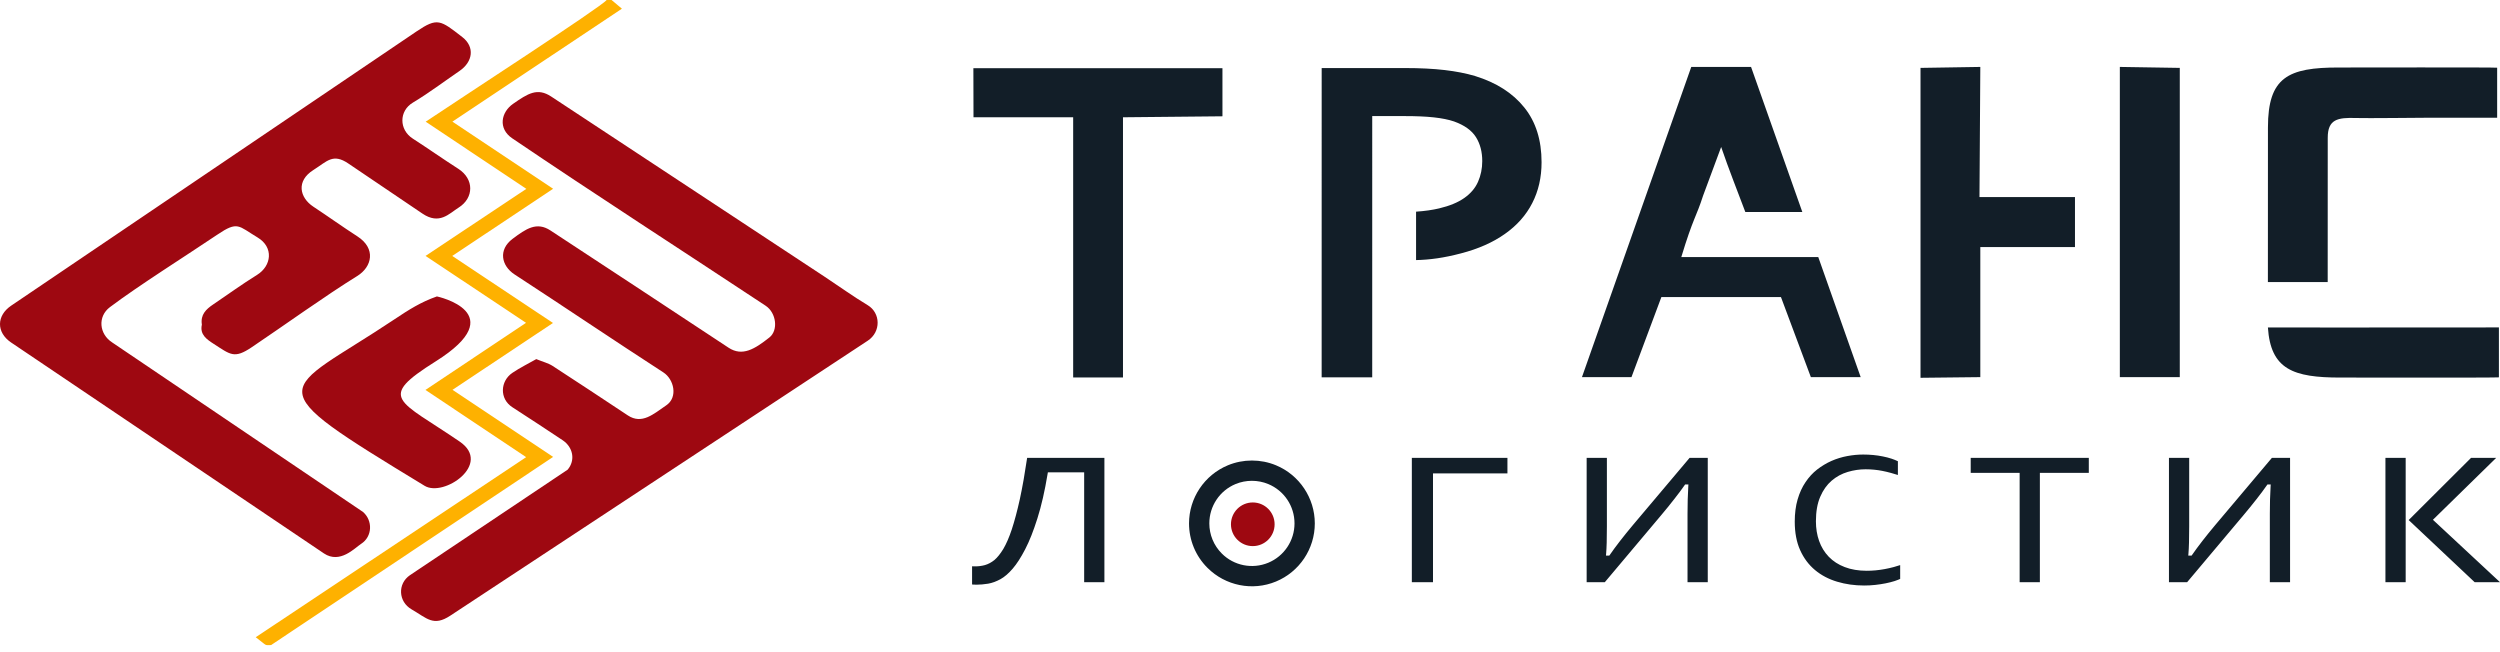
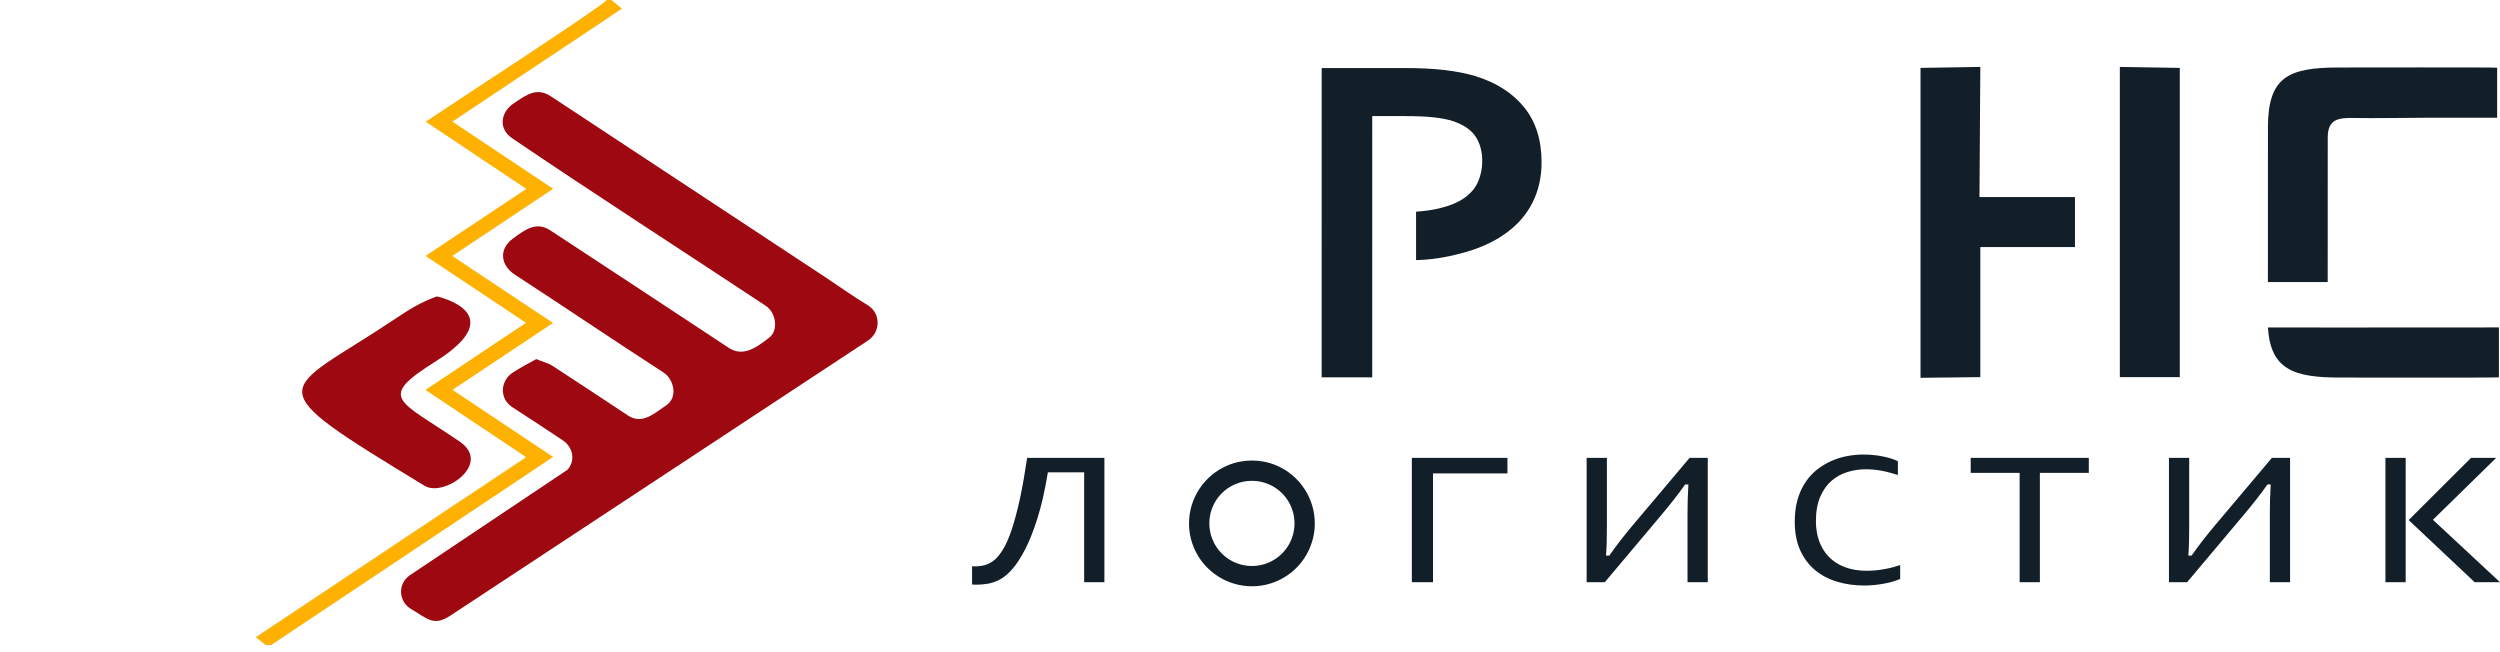
<svg xmlns="http://www.w3.org/2000/svg" width="230" height="60" viewBox="0 0 230 60" fill="none">
  <path fill-rule="evenodd" clip-rule="evenodd" d="M56.265 0C56.558 0.247 56.852 0.493 57.215 0.799C52.045 4.244 46.886 7.683 41.62 11.192C44.744 13.274 47.785 15.3 50.888 17.367C47.791 19.429 44.761 21.447 41.606 23.547C44.702 25.607 47.717 27.613 50.874 29.713C47.773 31.776 44.719 33.808 41.631 35.863C44.706 37.914 47.755 39.947 50.888 42.035L24.94 59.348C24.278 59.348 24.644 59.467 23.528 58.625C31.827 53.098 40.088 47.597 48.405 42.058C45.342 40.013 42.32 37.996 39.14 35.874C42.314 33.756 45.342 31.737 48.395 29.7C45.342 27.668 42.329 25.663 39.149 23.545C42.276 21.465 45.309 19.447 48.422 17.375C45.367 15.336 42.324 13.305 39.163 11.196C41.916 9.336 55.389 0.6 55.811 0C55.962 0 56.114 0 56.265 0Z" fill="#FEB100" />
-   <path fill-rule="evenodd" clip-rule="evenodd" d="M18.572 29.867C18.429 28.947 18.96 28.45 19.601 28.016C20.95 27.102 22.273 26.144 23.656 25.285C24.973 24.467 25.216 22.75 23.682 21.837C21.918 20.787 21.898 20.306 19.999 21.585C17.114 23.528 12.764 26.263 10.115 28.255C8.963 29.12 9.115 30.742 10.339 31.517L33.4 47.103C34.295 47.881 34.278 49.352 33.227 50.031C32.636 50.412 31.284 51.904 29.804 50.915L1.005 31.498C-0.35 30.57 -0.329 29.039 1.03 28.119L38.336 2.881C40.247 1.597 40.503 1.834 42.539 3.416C43.697 4.316 43.51 5.685 42.275 6.528C40.846 7.503 39.463 8.556 37.983 9.441C36.698 10.21 36.704 11.93 37.971 12.748C39.38 13.658 40.753 14.625 42.165 15.53C43.631 16.471 43.614 18.206 42.191 19.102C41.308 19.658 40.43 20.709 38.861 19.649C36.589 18.115 34.318 16.58 32.048 15.043C30.62 14.076 30.108 14.836 28.828 15.643C27.239 16.643 27.548 18.172 28.831 19.017C30.192 19.914 31.517 20.868 32.886 21.75C34.604 22.859 34.244 24.542 32.862 25.396C29.975 27.179 26.079 29.982 23.157 31.947C21.545 33.031 21.213 32.635 19.647 31.627C19.016 31.22 18.365 30.776 18.572 29.867Z" fill="#9E0811" />
  <path fill-rule="evenodd" clip-rule="evenodd" d="M40.196 27.271C40.213 27.272 47.19 28.781 40.082 33.247C34.621 36.677 36.654 36.768 42.295 40.629C45.311 42.694 40.827 45.766 39.069 44.697C23.255 35.086 25.775 36.399 36.282 29.382C37.613 28.493 38.723 27.787 40.196 27.271Z" fill="#9E0811" />
  <path fill-rule="evenodd" clip-rule="evenodd" d="M49.336 33.038C49.954 33.29 50.447 33.41 50.847 33.669C53.163 35.166 55.457 36.696 57.758 38.216C59.07 39.082 60.128 38.081 61.297 37.289C62.398 36.543 61.997 34.889 61.038 34.267C56.45 31.295 51.921 28.234 47.341 25.249C46.114 24.449 45.824 22.974 47.156 21.974C48.402 21.039 49.374 20.371 50.643 21.204C56.108 24.793 61.571 28.382 67.025 31.987C68.302 32.83 69.446 32.103 70.782 31.049C71.621 30.387 71.426 28.781 70.439 28.128C62.724 23.026 54.755 17.893 47.126 12.726C45.797 11.826 46.094 10.32 47.21 9.547C48.561 8.61 49.432 8.037 50.715 8.884C59.091 14.413 67.475 19.929 75.855 25.452C77.183 26.327 78.472 27.262 79.834 28.08C81.012 28.788 81.08 30.526 79.828 31.348L41.434 56.636C39.866 57.669 39.295 56.887 37.859 56.057C36.647 55.356 36.555 53.709 37.718 52.915L52.225 43.208C52.96 42.338 52.724 41.136 51.752 40.493C50.219 39.479 48.688 38.462 47.142 37.468C45.927 36.686 46.023 35.06 47.137 34.304C47.834 33.831 48.6 33.457 49.336 33.038Z" fill="#9E0811" />
-   <path fill-rule="evenodd" clip-rule="evenodd" d="M163.848 27.331H152.846L150.095 34.696H145.54L155.596 6.157H161.097L165.815 19.506H160.571C159.832 17.541 159.066 15.623 158.347 13.522L156.684 18.003C156.055 19.966 155.774 20.033 154.68 23.649C158.88 23.649 163.079 23.649 167.28 23.649L171.183 34.696H166.599L163.848 27.331Z" fill="#121E28" />
  <path fill-rule="evenodd" clip-rule="evenodd" d="M126.244 34.712H121.592L121.594 6.261H129.267C130.652 6.261 131.87 6.323 132.913 6.445C133.945 6.566 134.877 6.747 135.692 6.99C137.658 7.594 139.169 8.559 140.232 9.885C141.296 11.203 141.824 12.882 141.824 14.929C141.824 16.322 141.538 17.574 140.966 18.686C140.394 19.805 139.55 20.748 138.45 21.521C137.35 22.302 136.001 22.898 134.409 23.311C132.829 23.727 131.541 23.9 130.278 23.928V19.473C131.081 19.419 131.788 19.318 132.399 19.172C133.359 18.944 134.13 18.627 134.716 18.214C135.303 17.802 135.721 17.308 135.978 16.727C136.235 16.145 136.367 15.511 136.367 14.819C136.367 13.972 136.176 13.236 135.788 12.617C135.398 11.998 134.731 11.519 133.77 11.173C133.272 11.004 132.656 10.879 131.914 10.798C131.181 10.717 130.279 10.68 129.208 10.68H126.245C126.245 18.628 126.244 26.664 126.244 34.712Z" fill="#121E28" />
  <path fill-rule="evenodd" clip-rule="evenodd" d="M214.152 12.674C214.152 10.968 215.068 10.803 216.741 10.857C217.781 10.89 222.536 10.832 223.32 10.832C223.842 10.832 229.73 10.829 229.738 10.832V6.229C229.583 6.185 215.903 6.212 215.183 6.211C210.484 6.2 208.651 7.121 208.651 11.724C208.651 16.636 208.648 21.181 208.646 25.95H214.148C214.149 21.459 214.152 17.269 214.152 12.674ZM208.647 30.124C208.898 33.973 210.958 34.744 215.344 34.735C216.062 34.733 229.744 34.76 229.899 34.716V30.123C216.277 30.146 210.449 30.124 208.647 30.124Z" fill="#121E28" />
-   <path fill-rule="evenodd" clip-rule="evenodd" d="M103.315 34.727H98.731V10.79H89.562C89.559 9.286 89.554 7.781 89.551 6.276H112.465L112.466 10.699L103.315 10.79V34.727Z" fill="#121E28" />
  <path fill-rule="evenodd" clip-rule="evenodd" d="M195.025 6.157L200.54 6.246V34.699L195.025 34.696C195.025 25.176 195.029 15.675 195.025 6.157ZM182.112 18.133H190.898V22.728H182.189V34.696L176.687 34.757V6.246L182.189 6.157L182.112 18.133Z" fill="#121E28" />
  <path fill-rule="evenodd" clip-rule="evenodd" d="M101.605 53.563V42.122H94.497C94.393 42.827 94.286 43.492 94.177 44.115C94.059 44.784 93.939 45.397 93.819 45.951C93.701 46.483 93.581 46.978 93.459 47.433C93.332 47.906 93.206 48.334 93.082 48.712C92.959 49.081 92.831 49.416 92.701 49.715C92.571 50.017 92.436 50.282 92.302 50.509C92.164 50.734 92.028 50.929 91.894 51.095C91.755 51.267 91.62 51.41 91.488 51.521C91.349 51.632 91.206 51.726 91.061 51.804C90.916 51.882 90.764 51.944 90.608 51.989C90.451 52.032 90.288 52.064 90.119 52.083C89.956 52.101 89.785 52.109 89.61 52.105L89.431 52.098V53.772L89.548 53.782L89.848 53.791C90.011 53.791 90.182 53.783 90.358 53.767C90.546 53.751 90.731 53.727 90.917 53.697C91.099 53.664 91.285 53.613 91.473 53.545C91.66 53.475 91.85 53.389 92.041 53.286C92.228 53.182 92.416 53.049 92.603 52.888C92.792 52.726 92.981 52.535 93.168 52.316C93.355 52.1 93.544 51.842 93.735 51.546C93.928 51.245 94.124 50.906 94.318 50.53C94.512 50.156 94.703 49.731 94.891 49.258C95.078 48.783 95.261 48.263 95.44 47.697C95.621 47.127 95.792 46.495 95.95 45.804C96.107 45.121 96.251 44.38 96.382 43.585L96.404 43.453H99.743V53.563H101.605ZM131.99 43.554H138.684V42.122H129.889V53.563H131.836V43.554H131.99ZM145.972 53.563H147.642L152.822 47.406L153.452 46.644L154.035 45.911C154.215 45.683 154.384 45.463 154.541 45.252C154.699 45.041 154.848 44.832 154.987 44.634L155.033 44.568H155.334L155.323 44.735C155.276 45.52 155.252 46.367 155.252 47.272V53.563H157.114V42.122H155.444L150.25 48.279L149.621 49.041L149.041 49.773L148.529 50.45L148.054 51.117H147.749L147.764 50.944C147.811 50.414 147.834 49.566 147.834 48.413V42.122H145.972V53.563ZM172.343 41.861C172.046 41.833 171.735 41.818 171.415 41.818C171.174 41.818 170.933 41.83 170.694 41.852C170.451 41.875 170.203 41.911 169.948 41.958C169.7 42.004 169.454 42.064 169.212 42.139C168.969 42.213 168.73 42.302 168.496 42.405C168.265 42.507 168.037 42.625 167.817 42.758C167.594 42.892 167.379 43.038 167.177 43.196C166.974 43.354 166.782 43.532 166.604 43.725C166.426 43.919 166.26 44.131 166.108 44.359C165.953 44.585 165.815 44.832 165.694 45.096C165.574 45.358 165.47 45.643 165.381 45.945C165.293 46.248 165.225 46.57 165.183 46.908C165.139 47.248 165.117 47.609 165.117 47.99C165.117 48.499 165.158 48.975 165.243 49.414C165.325 49.851 165.45 50.254 165.616 50.618C165.782 50.988 165.98 51.325 166.207 51.628C166.434 51.931 166.694 52.204 166.982 52.445C167.271 52.687 167.586 52.896 167.924 53.074C168.262 53.252 168.624 53.399 169.012 53.515C169.401 53.632 169.805 53.721 170.218 53.779C170.63 53.837 171.057 53.867 171.496 53.867C171.67 53.867 171.84 53.862 172.007 53.854C172.177 53.845 172.347 53.831 172.512 53.813L173.011 53.748L173.475 53.667L173.911 53.568L174.304 53.457L174.64 53.335L174.816 53.259V51.989C174.622 52.055 174.423 52.114 174.225 52.168C173.953 52.241 173.675 52.304 173.393 52.356C172.836 52.459 172.284 52.511 171.734 52.511C171.356 52.511 170.997 52.482 170.661 52.425C170.322 52.369 170.006 52.284 169.715 52.17C169.424 52.06 169.157 51.925 168.914 51.769C168.666 51.609 168.444 51.426 168.247 51.222C168.05 51.017 167.877 50.793 167.728 50.549C167.581 50.309 167.457 50.048 167.359 49.771C167.162 49.217 167.064 48.611 167.064 47.961C167.064 47.516 167.097 47.103 167.164 46.726C167.23 46.347 167.33 46.004 167.463 45.7C167.592 45.396 167.746 45.12 167.919 44.876C168.096 44.627 168.295 44.408 168.513 44.221C168.73 44.035 168.963 43.874 169.208 43.741C169.456 43.606 169.719 43.498 169.992 43.417C170.264 43.337 170.537 43.275 170.81 43.235C171.084 43.195 171.361 43.174 171.639 43.174C171.897 43.174 172.158 43.186 172.42 43.212C172.676 43.235 172.928 43.273 173.171 43.321C173.422 43.37 173.685 43.432 173.958 43.506C174.167 43.563 174.384 43.628 174.606 43.699V42.434C174.429 42.348 174.234 42.269 174.025 42.2C173.782 42.12 173.516 42.05 173.227 41.993C172.936 41.934 172.641 41.889 172.343 41.861ZM181.305 43.504H185.807V53.563H187.668V43.504H192.17V42.122H181.305V43.504ZM199.544 53.563H201.215L206.394 47.406L207.024 46.644L207.609 45.911C207.788 45.683 207.957 45.463 208.114 45.252C208.271 45.041 208.421 44.832 208.56 44.634L208.606 44.568H208.906L208.896 44.735C208.848 45.52 208.825 46.367 208.825 47.272V53.563H210.686V42.122H209.016L203.823 48.279L203.194 49.041L202.614 49.773L202.102 50.45L201.626 51.117H201.321L201.336 50.944C201.383 50.414 201.406 49.566 201.406 48.413V42.122H199.544V53.563ZM227.338 42.122L221.598 47.845L227.67 53.563H230L223.829 47.82L229.652 42.122H227.338ZM221.322 47.969V42.122H219.46V53.563H221.322V47.969Z" fill="#121E28" />
  <path fill-rule="evenodd" clip-rule="evenodd" d="M117.388 42.805C115.986 42.224 114.371 42.223 112.969 42.805C110.804 43.703 109.391 45.817 109.391 48.153C109.391 49.692 109.997 51.156 111.088 52.242C112.735 53.888 115.223 54.398 117.388 53.501C119.555 52.605 120.962 50.488 120.962 48.153C120.962 45.824 119.55 43.7 117.388 42.805ZM116.675 44.531C118.148 45.141 119.095 46.567 119.095 48.153C119.095 49.734 118.143 51.168 116.675 51.775C115.211 52.38 113.518 52.043 112.405 50.923C111.67 50.189 111.258 49.193 111.258 48.153C111.258 46.57 112.205 45.138 113.676 44.53C114.629 44.137 115.723 44.137 116.675 44.531Z" fill="#121E28" />
-   <path fill-rule="evenodd" clip-rule="evenodd" d="M115.256 50.242C116.365 50.242 117.264 49.343 117.264 48.234C117.264 47.125 116.365 46.226 115.256 46.226C114.147 46.226 113.248 47.125 113.248 48.234C113.248 49.343 114.147 50.242 115.256 50.242Z" fill="#9E0811" />
</svg>